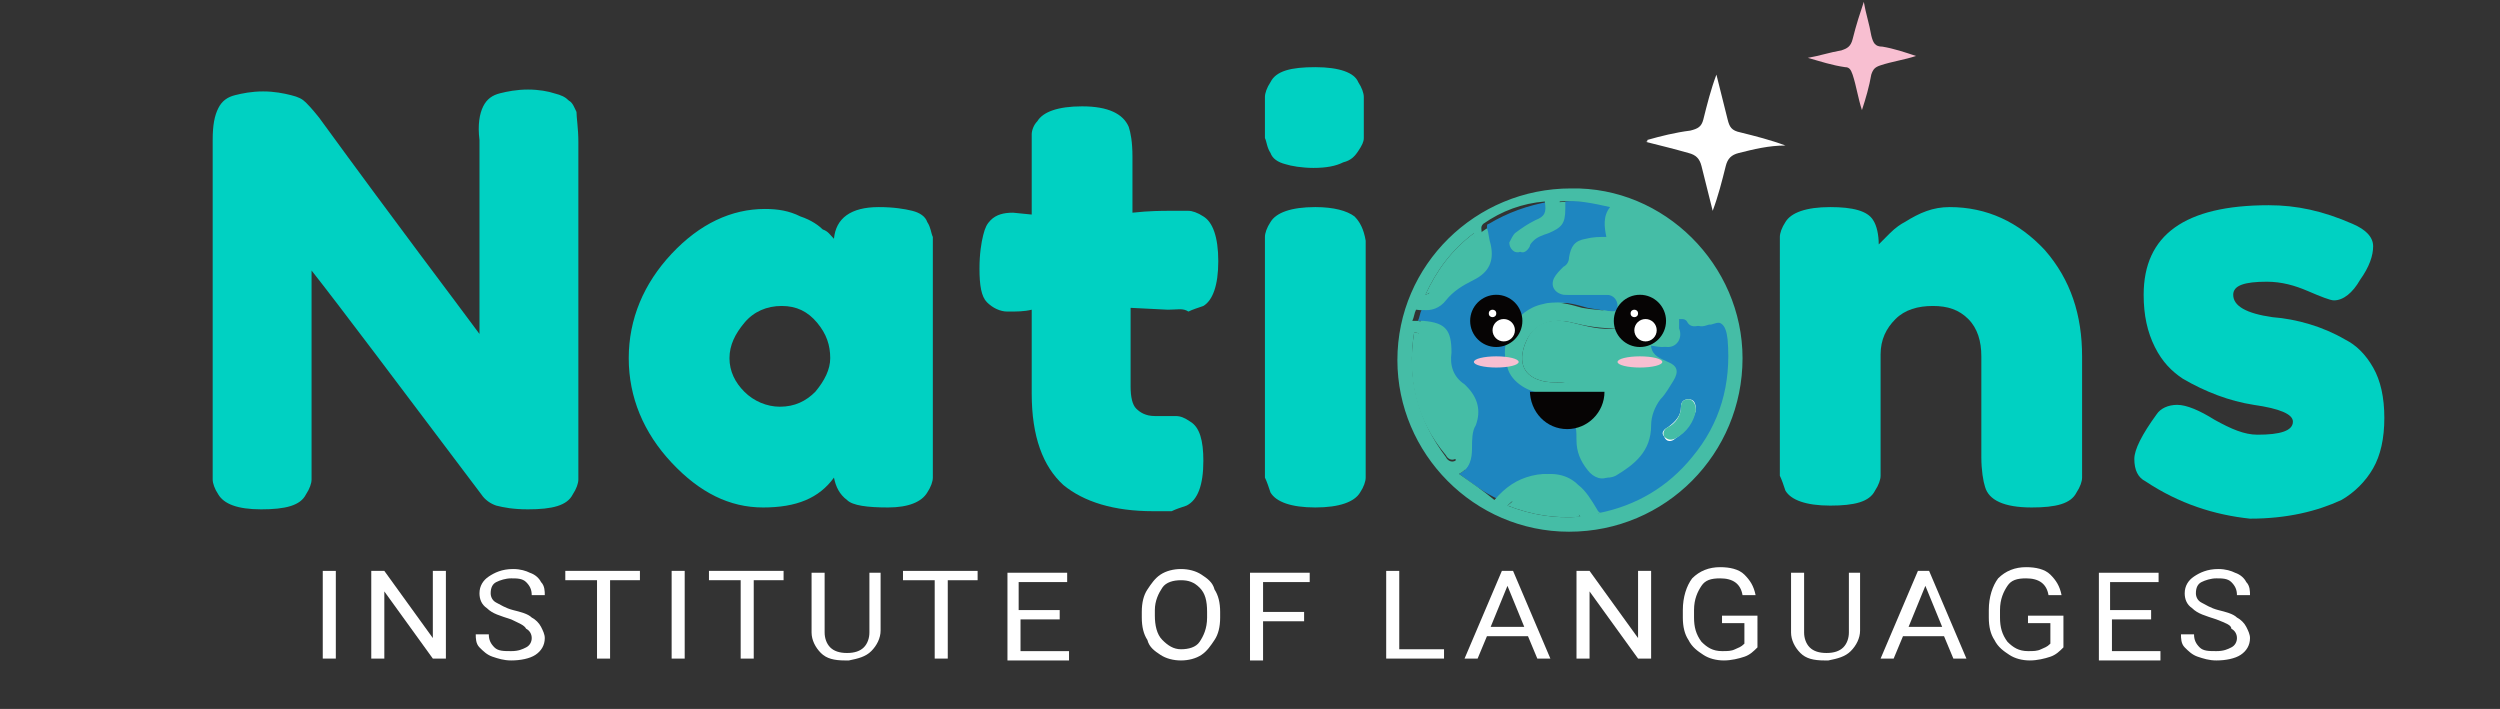
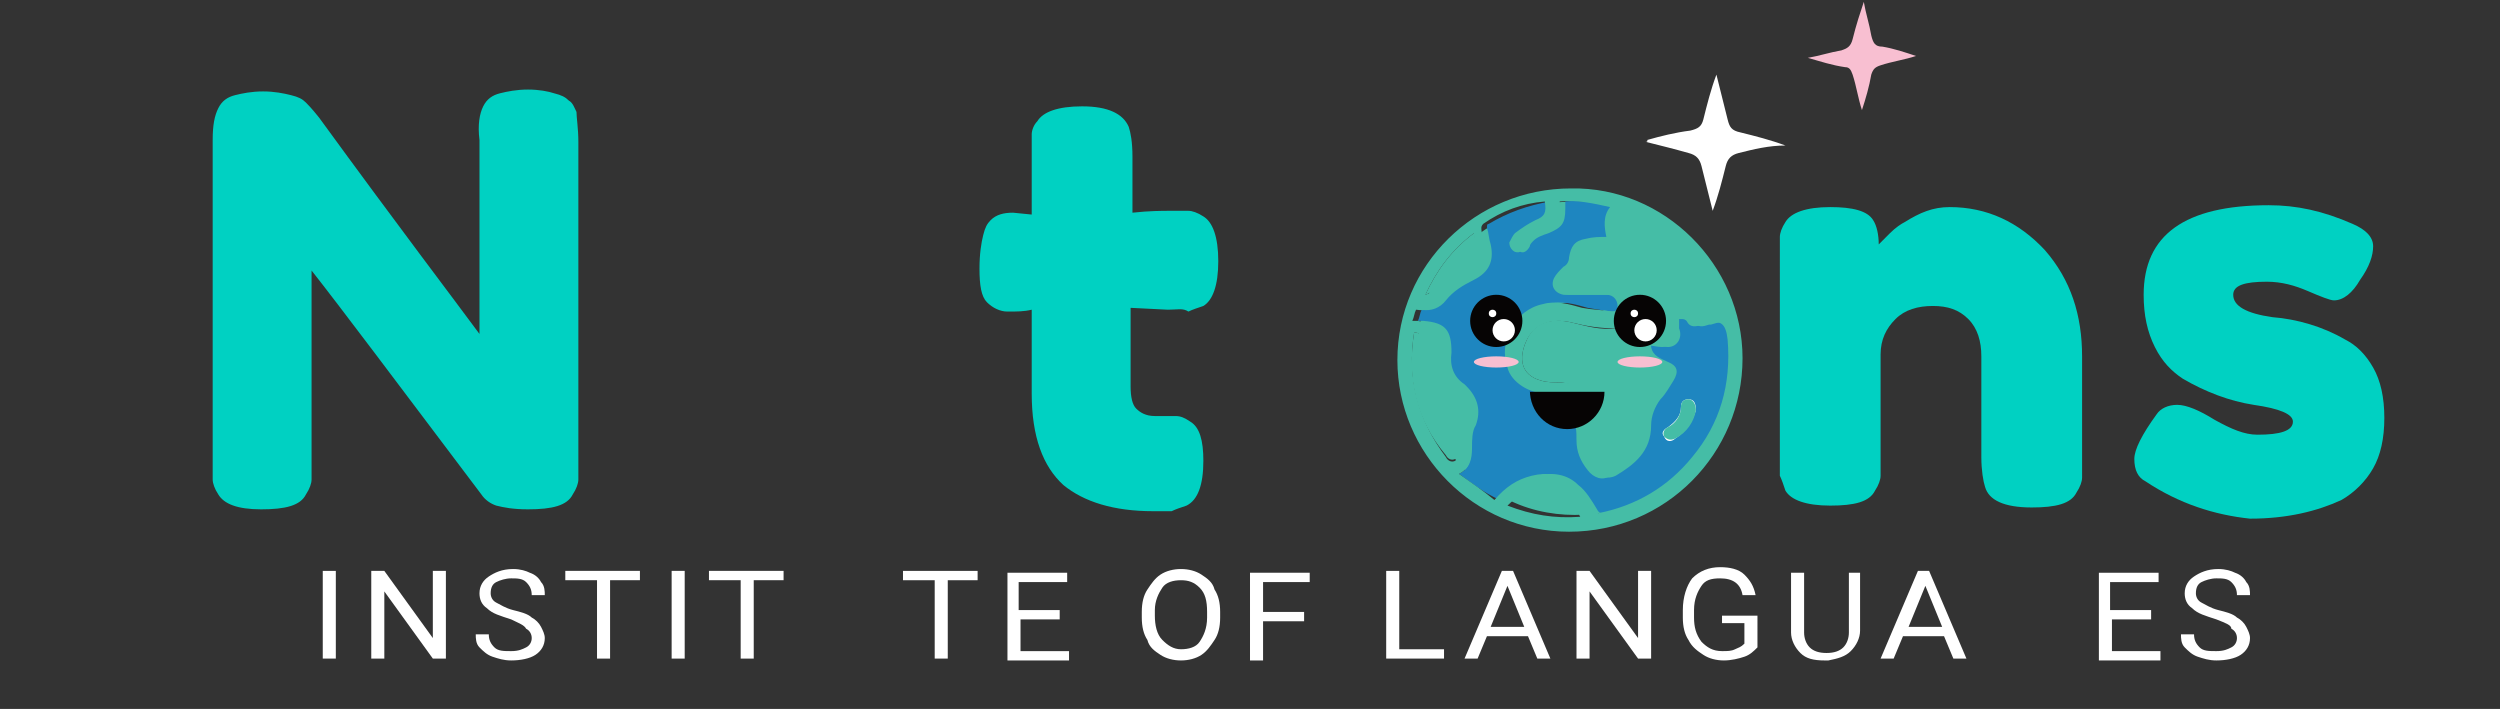
<svg xmlns="http://www.w3.org/2000/svg" version="1.1" id="Layer_2_1_" x="0px" y="0px" viewBox="0 0 134 38" style="enable-background:new 0 0 134 38;" xml:space="preserve">
  <rect x="0" y="0" width="134" height="38" fill="#333333" stroke="none" />
  <style type="text/css">
	.st0{fill:#F8BFD1;}
	.st1{fill:#00D1C2;}
	.st2{fill:#45BDA6;}
	.st3{fill:#FFFFFF;}
	.st4{fill:#1E86C0;}
	.st5{fill:#060404;}
</style>
  <g>
    <g>
      <path class="st0" d="M99.9,0.1c0.1,0.6,0.3,1.2,0.4,1.8c0.1,0.4,0.2,0.6,0.6,0.6c0.6,0.1,1.2,0.3,1.8,0.5    c-0.6,0.2-1.3,0.3-1.9,0.5c-0.3,0.1-0.4,0.2-0.5,0.5c-0.1,0.6-0.3,1.3-0.5,1.9c-0.2-0.6-0.3-1.3-0.5-1.9c-0.1-0.3-0.2-0.4-0.4-0.4    c-0.7-0.1-1.3-0.3-2-0.5c0.6-0.1,1.2-0.3,1.8-0.4c0.3-0.1,0.5-0.2,0.6-0.6C99.5,1.3,99.7,0.7,99.9,0.1C99.8,0.1,99.9,0.1,99.9,0.1    z" />
    </g>
    <g>
      <path class="st1" d="M25.9,5.7c0.2-0.4,0.5-0.6,0.9-0.7c0.4-0.1,0.9-0.2,1.5-0.2c0.6,0,1.1,0.1,1.4,0.2c0.4,0.1,0.6,0.2,0.8,0.4    c0.2,0.1,0.3,0.4,0.4,0.6C30.9,6.3,31,6.9,31,7.6v17c0,0.5,0,0.8,0,1.1c0,0.2-0.1,0.5-0.3,0.8c-0.3,0.6-1.1,0.8-2.4,0.8    c-0.8,0-1.3-0.1-1.7-0.2c-0.3-0.1-0.6-0.3-0.8-0.6c-4.6-6.1-7.6-10.1-9.1-12v10.1c0,0.5,0,0.8,0,1.1c0,0.2-0.1,0.5-0.3,0.8    c-0.3,0.6-1.1,0.8-2.4,0.8c-1.3,0-2-0.3-2.3-0.8c-0.2-0.3-0.3-0.6-0.3-0.8c0-0.2,0-0.6,0-1.1V7.5c0-0.8,0.1-1.3,0.3-1.7    c0.2-0.4,0.5-0.6,0.9-0.7c0.4-0.1,0.9-0.2,1.5-0.2c0.6,0,1.1,0.1,1.5,0.2c0.4,0.1,0.6,0.2,0.8,0.4c0.1,0.1,0.3,0.3,0.7,0.8    c4.3,5.9,7.2,9.7,8.6,11.6V7.5C25.6,6.7,25.7,6.1,25.9,5.7z" />
    </g>
    <g>
-       <path class="st1" d="M44.7,12.8c0.1-1.1,0.9-1.7,2.4-1.7c0.8,0,1.4,0.1,1.8,0.2c0.4,0.1,0.7,0.3,0.8,0.6c0.2,0.3,0.2,0.6,0.3,0.8    c0,0.2,0,0.6,0,1.1v10.7c0,0.5,0,0.8,0,1.1c0,0.2-0.1,0.5-0.3,0.8c-0.3,0.5-1,0.8-2.1,0.8c-1.1,0-1.9-0.1-2.2-0.4    c-0.4-0.3-0.6-0.7-0.7-1.2c-0.8,1.1-2,1.6-3.8,1.6c-1.8,0-3.4-0.8-4.9-2.4c-1.5-1.6-2.3-3.5-2.3-5.6c0-2.1,0.8-4,2.3-5.6    c1.5-1.6,3.2-2.4,5-2.4c0.7,0,1.3,0.1,1.9,0.4c0.6,0.2,1,0.5,1.2,0.7C44.4,12.4,44.5,12.6,44.7,12.8z M39.1,19.2    c0,0.7,0.3,1.3,0.8,1.8c0.5,0.5,1.2,0.8,1.9,0.8c0.8,0,1.4-0.3,1.9-0.8c0.5-0.6,0.8-1.2,0.8-1.8c0-0.7-0.2-1.3-0.7-1.9    c-0.5-0.6-1.1-0.9-1.9-0.9c-0.8,0-1.5,0.3-2,0.9C39.4,17.9,39.1,18.5,39.1,19.2z" />
-     </g>
+       </g>
    <g>
      <path class="st1" d="M62.6,16.6l-2-0.1v4.2c0,0.6,0.1,1,0.3,1.2c0.2,0.2,0.5,0.4,1,0.4c0.5,0,0.8,0,1.1,0c0.3,0,0.5,0.1,0.8,0.3    c0.5,0.3,0.7,1,0.7,2.1c0,1.3-0.3,2.1-0.9,2.4c-0.3,0.1-0.6,0.2-0.8,0.3c-0.2,0-0.6,0-1,0c-2.1,0-3.7-0.5-4.8-1.4    c-1.1-1-1.7-2.6-1.7-4.9v-4.5c-0.4,0.1-0.8,0.1-1.3,0.1c-0.4,0-0.8-0.2-1.1-0.5c-0.3-0.3-0.4-0.9-0.4-1.8c0-0.8,0.1-1.4,0.2-1.8    c0.1-0.4,0.2-0.6,0.4-0.8c0.3-0.3,0.7-0.4,1.2-0.4l1,0.1V8.2c0-0.5,0-0.8,0-1c0-0.2,0.1-0.5,0.3-0.7c0.3-0.5,1.1-0.8,2.4-0.8    c1.4,0,2.2,0.4,2.5,1.1c0.1,0.3,0.2,0.8,0.2,1.6v3c0.9-0.1,1.6-0.1,2-0.1c0.5,0,0.8,0,1,0c0.2,0,0.5,0.1,0.8,0.3    c0.5,0.3,0.8,1.1,0.8,2.4c0,1.3-0.3,2.1-0.8,2.4c-0.3,0.1-0.6,0.2-0.8,0.3C63.4,16.5,63.1,16.6,62.6,16.6z" />
    </g>
    <g>
-       <path class="st1" d="M72.8,8.1c-0.2,0.3-0.4,0.5-0.8,0.6C71.6,8.9,71.1,9,70.4,9c-0.6,0-1.2-0.1-1.5-0.2c-0.4-0.1-0.7-0.3-0.8-0.6    c-0.2-0.3-0.2-0.6-0.3-0.8c0-0.2,0-0.6,0-1.1c0-0.5,0-0.8,0-1.1c0-0.2,0.1-0.5,0.3-0.8c0.3-0.6,1.1-0.8,2.4-0.8    c1.3,0,2.1,0.3,2.3,0.8C73,4.7,73.1,5,73.1,5.2c0,0.2,0,0.6,0,1.1c0,0.5,0,0.8,0,1.1C73.1,7.6,73,7.8,72.8,8.1z M67.8,13.8    c0-0.5,0-0.8,0-1.1c0-0.2,0.1-0.5,0.3-0.8c0.3-0.5,1.1-0.8,2.4-0.8c1,0,1.7,0.2,2.1,0.5c0.3,0.3,0.5,0.7,0.6,1.3    c0,0.2,0,0.5,0,0.9v10.7c0,0.5,0,0.8,0,1.1c0,0.2-0.1,0.5-0.3,0.8c-0.3,0.5-1.1,0.8-2.4,0.8c-1.3,0-2.1-0.3-2.4-0.8    c-0.1-0.3-0.2-0.6-0.3-0.8c0-0.2,0-0.6,0-1.1V13.8z" />
-     </g>
+       </g>
    <g>
      <path class="st2" d="M78.5,13.2c1.7-1.6,3.7-2.4,5.9-2.4c2.2,0,4.2,0.8,5.9,2.4c1.7,1.6,2.5,3.6,2.5,6.1c0,1.7-0.4,3.2-1.3,4.5    c-0.9,1.3-1.9,2.3-3.2,2.9c-1.3,0.6-2.6,0.9-3.9,0.9c-1.3,0-2.7-0.3-3.9-1c-1.3-0.7-2.3-1.6-3.2-2.9c-0.9-1.3-1.3-2.8-1.3-4.4    C75.9,16.8,76.7,14.7,78.5,13.2z M82.3,21.4c0.7,0.5,1.3,0.8,2,0.8s1.3-0.3,2-0.8c0.7-0.5,1-1.3,1-2.3c0-1-0.3-1.7-1-2.2    c-0.6-0.5-1.3-0.7-2.1-0.7c-0.7,0-1.4,0.3-2.1,0.8c-0.6,0.5-1,1.3-1,2.3C81.3,20.2,81.6,20.9,82.3,21.4z" />
    </g>
    <g>
      <path class="st1" d="M104.5,11.1c2,0,3.7,0.8,5.1,2.3c1.4,1.6,2,3.5,2,5.7v5.4c0,0.5,0,0.8,0,1.1c0,0.2-0.1,0.5-0.3,0.8    c-0.3,0.6-1.1,0.8-2.4,0.8c-1.5,0-2.3-0.4-2.5-1.1c-0.1-0.3-0.2-0.9-0.2-1.6v-5.4c0-0.8-0.2-1.5-0.7-2c-0.5-0.5-1.1-0.7-1.9-0.7    c-0.8,0-1.5,0.2-2,0.7c-0.5,0.5-0.8,1.1-0.8,1.9v5.4c0,0.5,0,0.8,0,1.1c0,0.2-0.1,0.5-0.3,0.8c-0.3,0.6-1.1,0.8-2.4,0.8    c-1.3,0-2.1-0.3-2.4-0.8c-0.1-0.3-0.2-0.6-0.3-0.8c0-0.2,0-0.6,0-1.1V13.7c0-0.4,0-0.8,0-1c0-0.2,0.1-0.5,0.3-0.8    c0.3-0.5,1.1-0.8,2.4-0.8c1.2,0,2,0.2,2.3,0.7c0.2,0.3,0.3,0.8,0.3,1.3c0.1-0.1,0.3-0.3,0.6-0.6c0.3-0.3,0.6-0.5,0.8-0.6    C102.9,11.4,103.6,11.1,104.5,11.1z" />
    </g>
    <g>
      <path class="st1" d="M115,25.8c-0.4-0.2-0.6-0.6-0.6-1.2c0-0.5,0.4-1.3,1.2-2.4c0.2-0.3,0.6-0.5,1.1-0.5c0.5,0,1.2,0.3,2,0.8    c0.9,0.5,1.6,0.8,2.3,0.8c1.2,0,1.9-0.2,1.9-0.7c0-0.4-0.7-0.7-2.1-0.9c-1.3-0.2-2.6-0.7-3.8-1.4c-0.6-0.4-1.1-0.9-1.5-1.7    c-0.4-0.8-0.6-1.7-0.6-2.8c0-3.2,2.2-4.8,6.7-4.8c1.5,0,2.9,0.3,4.5,1c0.7,0.3,1.1,0.7,1.1,1.2c0,0.5-0.2,1.1-0.7,1.8    c-0.4,0.7-0.9,1.1-1.4,1.1c-0.2,0-0.7-0.2-1.4-0.5c-0.7-0.3-1.4-0.5-2.2-0.5c-1.2,0-1.8,0.2-1.8,0.7c0,0.6,0.7,1,2.1,1.2    c1.3,0.1,2.7,0.5,3.9,1.2c0.6,0.3,1.1,0.8,1.5,1.5c0.4,0.7,0.6,1.6,0.6,2.7c0,1.1-0.2,2-0.6,2.7c-0.4,0.7-1,1.3-1.7,1.7    c-1.3,0.6-2.9,1-4.9,1C118.7,27.6,116.8,27,115,25.8z" />
    </g>
    <g>
      <path class="st3" d="M88.3,7.5C89,7.3,89.8,7.1,90.6,7c0.4-0.1,0.6-0.2,0.7-0.6c0.2-0.8,0.4-1.6,0.7-2.4c0.2,0.8,0.4,1.6,0.6,2.4    c0.1,0.4,0.2,0.6,0.7,0.7c0.8,0.2,1.6,0.4,2.4,0.7C94.8,7.8,94,8,93.2,8.2c-0.4,0.1-0.6,0.3-0.7,0.7c-0.2,0.8-0.4,1.6-0.7,2.4    c-0.2-0.8-0.4-1.6-0.6-2.4c-0.1-0.4-0.3-0.6-0.7-0.7C89.8,8,89,7.8,88.2,7.6C88.3,7.6,88.3,7.6,88.3,7.5z" />
    </g>
    <g>
      <g>
        <path class="st4" d="M78.2,25.4c0.6-0.3,0.7-0.8,0.7-1.4c0-0.4,0-0.9,0.2-1.2c0.3-0.8,0.1-1.5-0.5-2.1c0,0-0.1-0.1-0.1-0.1     c-0.6-0.4-0.8-1-0.7-1.7c0-1.2-0.3-1.6-1.5-1.7c-0.1,0-0.1,0-0.3,0c0.1-0.2,0.1-0.4,0.2-0.6c0.5,0.1,1-0.1,1.3-0.5     c0.4-0.5,0.9-0.8,1.5-1.1c0.8-0.4,1.1-1,0.9-1.9c-0.1-0.3-0.1-0.6-0.2-0.9c0-0.1,0-0.2,0.1-0.2c1-0.6,2.1-1,3.3-1.2     c0.1,0.6,0.1,0.7-0.5,1c-0.4,0.2-0.8,0.4-1.1,0.7c-0.1,0.1-0.2,0.3-0.3,0.5c-0.1,0.2,0,0.4,0.3,0.5c0.2,0.1,0.4-0.1,0.5-0.3     c0-0.1,0.1-0.2,0.2-0.3c0.2-0.2,0.5-0.3,0.8-0.4c0.7-0.3,0.9-0.5,0.9-1.3c0-0.1,0-0.2,0-0.4c0.9-0.1,1.7,0.1,2.7,0.3     c-0.4,0.5-0.3,1.1-0.2,1.6c-0.4,0.1-0.8,0.1-1.1,0.1c-0.6,0.1-0.8,0.4-0.9,1c0,0.2-0.1,0.4-0.3,0.5c-0.2,0.1-0.4,0.3-0.5,0.6     c-0.2,0.5,0,0.9,0.5,0.9c0.3,0,0.6,0,1,0c0.4,0,0.9,0,1.3,0c0.4,0,0.6,0.3,0.6,0.6c0,0.2-0.1,0.4-0.3,0.3c-0.5,0-1-0.1-1.6-0.2     c-0.7-0.2-1.4-0.4-2.1-0.2c-1.5,0.3-2.4,2-1.9,3.4c0.3,0.8,1.3,1.4,2.1,1.4c0.1,0,0.2,0,0.3,0c0.7,0,0.9,0.1,0.9,0.8     c0,0.1,0,0.3,0.1,0.4c0.2,0.4,0.2,0.9,0.3,1.3c0,0.6,0.2,1.1,0.6,1.6c0.3,0.4,0.8,0.5,1.2,0.3c1-0.6,1.9-1.3,1.9-2.7     c0-0.5,0.2-1,0.5-1.4c0.3-0.3,0.5-0.7,0.7-1c0.3-0.5,0.2-0.8-0.3-1c-0.4-0.2-0.8-0.3-0.9-0.8c0,0,0-0.1,0-0.1     c0.3,0,0.6,0.1,0.9,0.1c0.5,0,0.8-0.5,0.6-1c0,0,0-0.1,0-0.1c0-0.1,0-0.3,0-0.4c0.2,0,0.3,0,0.5,0c0.1,0,0.1,0.1,0.2,0.1     c0.3,0.4,0.6,0.3,0.9,0.2c0,0,0,0,0.1,0c0.9-0.3,1.1-0.1,1.2,0.8c0.2,2.3-0.4,4.4-1.9,6.3c-1.3,1.6-3,2.6-5,3     c-0.2,0-0.3,0-0.4-0.2c-0.3-0.5-0.6-1-1-1.3c-0.6-0.6-1.4-0.7-2.2-0.5c-0.8,0.2-1.4,0.6-2,1.3C79.5,26.4,78.9,25.9,78.2,25.4z" />
      </g>
      <g>
        <path class="st2" d="M93.4,19.2c0,5.1-4.1,9.3-9.3,9.3c-5.1,0-9.2-4.2-9.2-9.2c0-5.1,4.2-9.2,9.3-9.2     C89.2,10,93.4,14.2,93.4,19.2z M78.2,25.4c0.7,0.5,1.3,0.9,1.9,1.4c0.6-0.7,1.2-1.1,2-1.3c0.8-0.2,1.6-0.1,2.2,0.5     c0.4,0.4,0.7,0.9,1,1.3c0.1,0.2,0.2,0.2,0.4,0.2c2-0.4,3.7-1.4,5-3c1.5-1.8,2.1-3.9,1.9-6.3c-0.1-0.9-0.4-1.1-1.2-0.8     c0,0,0,0-0.1,0c-0.4,0.1-0.7,0.2-0.9-0.2c0,0-0.1-0.1-0.2-0.1c-0.2,0-0.3,0-0.5,0c0,0.1,0,0.3,0,0.4c0,0,0,0.1,0,0.1     c0.2,0.5,0,0.9-0.6,1c-0.3,0-0.6-0.1-0.9-0.1c0,0,0,0,0,0.1c0.1,0.5,0.5,0.7,0.9,0.8c0.5,0.2,0.6,0.5,0.3,1     c-0.2,0.4-0.4,0.7-0.7,1c-0.3,0.4-0.5,0.9-0.5,1.4c0,1.3-0.8,2.1-1.9,2.7c-0.4,0.3-0.9,0.1-1.2-0.3c-0.4-0.5-0.6-1-0.6-1.6     c0-0.5,0-0.9-0.3-1.3c-0.1-0.1-0.1-0.3-0.1-0.4c0-0.7-0.2-0.8-0.9-0.8c-0.1,0-0.2,0-0.3,0c-0.9,0-1.9-0.6-2.1-1.4     c-0.5-1.4,0.4-3.1,1.9-3.4c0.7-0.2,1.4,0,2.1,0.2c0.5,0.1,1,0.1,1.6,0.2c0.2,0,0.3-0.1,0.3-0.3c0-0.3-0.2-0.6-0.6-0.6     c-0.4,0-0.9,0-1.3,0c-0.3,0-0.6,0-1,0c-0.5-0.1-0.7-0.5-0.5-0.9c0.1-0.2,0.3-0.4,0.5-0.6c0.2-0.1,0.3-0.3,0.3-0.5     c0.1-0.6,0.3-0.9,0.9-1c0.4-0.1,0.7-0.1,1.1-0.1c-0.1-0.5-0.2-1.1,0.2-1.6c-0.9-0.2-1.8-0.4-2.7-0.3c0,0.1,0,0.3,0,0.4     c0,0.8-0.2,1-0.9,1.3c-0.3,0.1-0.5,0.2-0.8,0.4c-0.1,0.1-0.2,0.2-0.2,0.3c-0.1,0.2-0.2,0.4-0.5,0.3c-0.2-0.1-0.3-0.3-0.3-0.5     c0.1-0.2,0.2-0.4,0.3-0.5c0.4-0.3,0.7-0.5,1.1-0.7c0.5-0.2,0.6-0.4,0.5-1c-1.2,0.1-2.3,0.5-3.3,1.2c0,0-0.1,0.1-0.1,0.2     c0,0.3,0.1,0.6,0.2,0.9c0.2,0.9-0.1,1.5-0.9,1.9c-0.6,0.3-1.1,0.6-1.5,1.1c-0.3,0.4-0.7,0.6-1.3,0.5c-0.1,0.2-0.1,0.4-0.2,0.6     c0.1,0,0.2,0,0.3,0c1.1,0.2,1.5,0.6,1.5,1.7c0,0.7,0.1,1.3,0.7,1.7c0.1,0,0.1,0.1,0.1,0.1c0.6,0.6,0.8,1.3,0.5,2.1     c-0.1,0.4-0.2,0.8-0.2,1.2C78.9,24.6,78.8,25.1,78.2,25.4z M84.1,15.1C84.1,15.1,84.2,15.1,84.1,15.1c0.2,0.1,0.4,0.1,0.6,0.1     c0.4,0,0.8-0.1,1.2,0c0.4,0.1,0.9,0.2,1.2,0.4c0.6,0.4,0.7,1.4,0.2,1.8c-0.2,0.1-0.5,0.2-0.7,0.2c-0.8,0-1.5-0.1-2.3-0.3     c-1.2-0.3-2.1,0.1-2.5,1c-0.4,0.9-0.3,1.8,0.8,2.1c0.3,0.1,0.7,0.1,1.1,0.1c0.8,0,1.3,0.5,1.3,1.4c0,0.1,0,0.2,0,0.3     c0.2,0.5,0.2,1,0.3,1.5c0.1,0.4,0.2,0.8,0.4,1.2c0.1,0.2,0.3,0.2,0.4,0.1c0.7-0.5,1.4-1,1.4-2c0-0.7,0.3-1.4,0.7-1.9     c0.2-0.2,0.3-0.5,0.5-0.8c-0.1-0.1-0.2-0.1-0.3-0.1c-0.7-0.3-1-0.8-1-1.6c0-0.3,0.1-0.6,0.4-0.7c0.3-0.1,0.6,0,0.8,0.1     c0.1,0.1,0.3,0.1,0.5,0.2C89.1,18,89,17.9,89,17.8c-0.3-0.7,0.2-1.4,1-1.3c0.3,0,0.5,0.2,0.8,0.3c0.1,0,0.2,0.1,0.3,0.1     c0.4-0.1,0.7-0.2,1.1-0.2c0,0,0,0,0,0c0-0.1,0-0.2-0.1-0.2c-0.9-2.3-2.4-3.9-4.6-4.9c-0.1-0.1-0.4-0.1-0.4-0.1     c-0.1,0.2-0.2,0.4-0.2,0.6c0,0.2,0.1,0.3,0.1,0.5c0,0.6-0.3,0.9-0.9,0.9c-0.3,0-0.5,0-0.8,0.1c-0.2,0-0.4,0.2-0.4,0.4     c0,0.4-0.2,0.8-0.6,1C84.2,15,84.2,15,84.1,15.1z M75.8,17.8c-0.4,2.5,0.2,4.7,1.7,6.7c0.1,0.2,0.3,0.3,0.5,0.2     c0.1-0.1,0.2-0.3,0.2-0.5c-0.1-0.6,0-1.2,0.2-1.8c0.1-0.4,0.1-0.8-0.2-1.1c-0.1-0.1-0.2-0.2-0.4-0.3c-0.7-0.5-0.9-1.2-0.8-2     c0-0.1,0-0.3,0-0.4c0-0.2-0.1-0.4-0.3-0.5C76.4,17.9,76.1,17.9,75.8,17.8z M84.7,27.7c-0.4-0.8-0.9-1.4-1.8-1.5     c-0.8-0.1-1.5,0.3-2.1,0.9C82.1,27.6,83.3,27.8,84.7,27.7z M76.4,15.8C76.4,15.8,76.5,15.8,76.4,15.8c0.3-0.1,0.5-0.2,0.6-0.4     c0.3-0.4,0.8-0.7,1.3-0.9c0.2-0.1,0.4-0.1,0.5-0.3c0.2-0.2,0.3-0.4,0.3-0.6c0-0.3-0.1-0.7-0.1-1.1C77.8,13.4,77,14.5,76.4,15.8z" />
      </g>
      <g>
        <path class="st3" d="M90.9,22c0-0.4-0.1-0.6-0.4-0.6c-0.2,0-0.4,0.1-0.4,0.4c0,0.5-0.3,0.8-0.7,1.1c-0.2,0.1-0.4,0.3-0.2,0.5     c0.1,0.3,0.4,0.3,0.6,0.1C90.4,23.1,90.7,22.6,90.9,22z" />
      </g>
      <g>
        <path class="st2" d="M84.1,15.1c0.1,0,0.1-0.1,0.2-0.1c0.4-0.2,0.6-0.6,0.6-1c0-0.3,0.1-0.4,0.4-0.4c0.3,0,0.5-0.1,0.8-0.1     c0.6,0,0.9-0.3,0.9-0.9c0-0.2-0.1-0.3-0.1-0.5c0-0.2,0.1-0.4,0.2-0.6c0-0.1,0.3,0,0.4,0.1c2.2,1,3.7,2.6,4.6,4.9     c0,0.1,0.1,0.2,0.1,0.2c0,0,0,0,0,0c-0.4,0.1-0.7,0.2-1.1,0.2c-0.1,0-0.2,0-0.3-0.1c-0.3-0.1-0.5-0.3-0.8-0.3     c-0.8-0.1-1.2,0.6-1,1.3c0,0.1,0.1,0.2,0.1,0.4c-0.2-0.1-0.3-0.1-0.5-0.2c-0.3-0.2-0.5-0.3-0.8-0.1c-0.3,0.2-0.4,0.4-0.4,0.7     c0,0.7,0.4,1.3,1,1.6c0.1,0,0.2,0.1,0.3,0.1c-0.2,0.3-0.3,0.5-0.5,0.8c-0.5,0.6-0.7,1.2-0.7,1.9c0,1-0.7,1.5-1.4,2     c-0.2,0.1-0.4,0.1-0.4-0.1c-0.2-0.4-0.3-0.8-0.4-1.2c-0.1-0.5-0.1-1-0.3-1.5c0-0.1,0-0.2,0-0.3c0-0.8-0.5-1.3-1.3-1.4     c-0.4,0-0.8,0-1.1-0.1c-1.1-0.3-1.2-1.2-0.8-2.1c0.4-1,1.3-1.3,2.5-1c0.8,0.2,1.5,0.4,2.3,0.3c0.3,0,0.5-0.1,0.7-0.2     c0.5-0.4,0.5-1.4-0.2-1.8c-0.3-0.2-0.8-0.3-1.2-0.4c-0.4-0.1-0.8,0-1.2,0C84.5,15.2,84.4,15.2,84.1,15.1     C84.2,15.1,84.1,15.1,84.1,15.1z" />
      </g>
      <g>
        <path class="st2" d="M75.8,17.8c0.3,0.1,0.6,0.1,0.9,0.2c0.2,0.1,0.3,0.3,0.3,0.5c0,0.1,0,0.3,0,0.4c-0.1,0.8,0.2,1.5,0.8,2     c0.1,0.1,0.3,0.2,0.4,0.3c0.3,0.3,0.4,0.6,0.2,1.1c-0.2,0.6-0.3,1.2-0.2,1.8c0,0.2-0.1,0.4-0.2,0.5c-0.2,0.1-0.4,0-0.5-0.2     C75.9,22.5,75.4,20.3,75.8,17.8z" />
      </g>
      <g>
-         <path class="st2" d="M84.7,27.7c-1.4,0.1-2.6-0.1-3.9-0.6c0.6-0.5,1.3-1,2.1-0.9C83.8,26.3,84.3,27,84.7,27.7z" />
-       </g>
+         </g>
      <g>
        <path class="st2" d="M76.4,15.8c0.6-1.3,1.4-2.4,2.6-3.3c0.1,0.4,0.1,0.7,0.1,1.1c0,0.2-0.2,0.4-0.3,0.6     c-0.1,0.1-0.3,0.2-0.5,0.3c-0.5,0.2-0.9,0.5-1.3,0.9C76.9,15.5,76.7,15.7,76.4,15.8C76.5,15.8,76.4,15.8,76.4,15.8z" />
      </g>
      <g>
        <path class="st2" d="M90.9,22c-0.1,0.6-0.5,1.2-1.1,1.5c-0.2,0.1-0.4,0.1-0.6-0.1c-0.1-0.2,0-0.4,0.2-0.5     c0.4-0.2,0.7-0.6,0.7-1.1c0-0.2,0.1-0.4,0.4-0.4C90.7,21.4,90.9,21.6,90.9,22z" />
      </g>
    </g>
    <g>
      <path class="st3" d="M18,35.3h-0.7v-4.7H18V35.3z" />
      <path class="st3" d="M23.9,35.3h-0.7l-2.6-3.6v3.6h-0.7v-4.7h0.7l2.6,3.6v-3.6h0.7V35.3z" />
      <path class="st3" d="M27.4,33.2c-0.6-0.2-1-0.3-1.3-0.6c-0.3-0.2-0.4-0.5-0.4-0.8c0-0.4,0.2-0.7,0.5-0.9c0.3-0.2,0.7-0.4,1.3-0.4    c0.4,0,0.7,0.1,0.9,0.2c0.3,0.1,0.5,0.3,0.6,0.5c0.2,0.2,0.2,0.5,0.2,0.7h-0.7c0-0.3-0.1-0.5-0.3-0.7c-0.2-0.2-0.5-0.2-0.8-0.2    c-0.3,0-0.6,0.1-0.8,0.2s-0.3,0.3-0.3,0.6c0,0.2,0.1,0.4,0.3,0.5s0.5,0.3,0.9,0.4c0.4,0.1,0.8,0.2,1,0.4c0.2,0.1,0.4,0.3,0.5,0.5    c0.1,0.2,0.2,0.4,0.2,0.6c0,0.4-0.2,0.7-0.5,0.9c-0.3,0.2-0.8,0.3-1.3,0.3c-0.4,0-0.7-0.1-1-0.2c-0.3-0.1-0.5-0.3-0.7-0.5    s-0.2-0.5-0.2-0.7h0.7c0,0.3,0.1,0.5,0.3,0.7s0.5,0.2,0.9,0.2c0.4,0,0.6-0.1,0.8-0.2c0.2-0.1,0.3-0.3,0.3-0.5    c0-0.2-0.1-0.4-0.3-0.5C28.1,33.5,27.8,33.4,27.4,33.2z" />
      <path class="st3" d="M34.4,31.1h-1.7v4.2h-0.7v-4.2h-1.7v-0.5h4V31.1z" />
      <path class="st3" d="M36.6,35.3H36v-4.7h0.7V35.3z" />
      <path class="st3" d="M42.1,31.1h-1.7v4.2h-0.7v-4.2h-1.7v-0.5h4V31.1z" />
-       <path class="st3" d="M47.2,30.6v3.2c0,0.4-0.2,0.8-0.5,1.1c-0.3,0.3-0.7,0.4-1.2,0.5l-0.2,0c-0.6,0-1-0.1-1.3-0.4    c-0.3-0.3-0.5-0.7-0.5-1.1v-3.2h0.7v3.2c0,0.3,0.1,0.6,0.3,0.8c0.2,0.2,0.5,0.3,0.9,0.3c0.4,0,0.7-0.1,0.9-0.3    c0.2-0.2,0.3-0.5,0.3-0.8v-3.2H47.2z" />
      <path class="st3" d="M52.5,31.1h-1.7v4.2h-0.7v-4.2h-1.7v-0.5h4V31.1z" />
      <path class="st3" d="M56.9,33.2h-2.2v1.7h2.6v0.5H54v-4.7h3.2v0.5h-2.6v1.5h2.2V33.2z" />
      <path class="st3" d="M65.4,33.1c0,0.5-0.1,0.9-0.3,1.2c-0.2,0.3-0.4,0.6-0.7,0.8c-0.3,0.2-0.7,0.3-1.1,0.3c-0.4,0-0.8-0.1-1.1-0.3    c-0.3-0.2-0.6-0.4-0.7-0.8c-0.2-0.3-0.3-0.7-0.3-1.2v-0.3c0-0.5,0.1-0.9,0.3-1.2c0.2-0.3,0.4-0.6,0.7-0.8c0.3-0.2,0.7-0.3,1.1-0.3    c0.4,0,0.8,0.1,1.1,0.3c0.3,0.2,0.6,0.4,0.7,0.8c0.2,0.3,0.3,0.7,0.3,1.2V33.1z M64.7,32.8c0-0.6-0.1-1-0.4-1.3s-0.6-0.4-1-0.4    c-0.4,0-0.8,0.1-1,0.4c-0.2,0.3-0.4,0.7-0.4,1.2v0.3c0,0.5,0.1,1,0.4,1.3s0.6,0.5,1,0.5c0.4,0,0.8-0.1,1-0.4    c0.2-0.3,0.4-0.7,0.4-1.3V32.8z" />
      <path class="st3" d="M69.9,33.3h-2.2v2.1h-0.7v-4.7h3.2v0.5h-2.5v1.6h2.2V33.3z" />
      <path class="st3" d="M75,34.8h2.4v0.5h-3.1v-4.7H75V34.8z" />
      <path class="st3" d="M81.9,34.1h-2.2l-0.5,1.2h-0.7l2-4.7h0.6l2,4.7h-0.7L81.9,34.1z M79.9,33.6h1.8l-0.9-2.2L79.9,33.6z" />
      <path class="st3" d="M88.5,35.3h-0.7l-2.6-3.6v3.6h-0.7v-4.7h0.7l2.6,3.6v-3.6h0.7V35.3z" />
      <path class="st3" d="M94.2,34.7c-0.2,0.2-0.4,0.4-0.7,0.5c-0.3,0.1-0.7,0.2-1.1,0.2c-0.4,0-0.8-0.1-1.1-0.3    c-0.3-0.2-0.6-0.4-0.8-0.8c-0.2-0.3-0.3-0.7-0.3-1.2v-0.4c0-0.7,0.2-1.3,0.5-1.7c0.4-0.4,0.9-0.6,1.5-0.6c0.5,0,1,0.1,1.3,0.4    c0.3,0.3,0.5,0.6,0.6,1.1h-0.7c-0.1-0.6-0.5-0.9-1.2-0.9c-0.5,0-0.8,0.1-1,0.4c-0.2,0.3-0.4,0.7-0.4,1.3v0.4    c0,0.5,0.1,0.9,0.4,1.3c0.3,0.3,0.6,0.5,1.1,0.5c0.3,0,0.5,0,0.7-0.1c0.2-0.1,0.3-0.1,0.5-0.3v-1.1h-1.2V33h1.9V34.7z" />
      <path class="st3" d="M99.7,30.6v3.2c0,0.4-0.2,0.8-0.5,1.1c-0.3,0.3-0.7,0.4-1.2,0.5l-0.2,0c-0.6,0-1-0.1-1.3-0.4    c-0.3-0.3-0.5-0.7-0.5-1.1v-3.2h0.7v3.2c0,0.3,0.1,0.6,0.3,0.8c0.2,0.2,0.5,0.3,0.9,0.3c0.4,0,0.7-0.1,0.9-0.3    c0.2-0.2,0.3-0.5,0.3-0.8v-3.2H99.7z" />
      <path class="st3" d="M104.2,34.1h-2.2l-0.5,1.2h-0.7l2-4.7h0.6l2,4.7h-0.7L104.2,34.1z M102.3,33.6h1.8l-0.9-2.2L102.3,33.6z" />
-       <path class="st3" d="M110.6,34.7c-0.2,0.2-0.4,0.4-0.7,0.5c-0.3,0.1-0.7,0.2-1.1,0.2c-0.4,0-0.8-0.1-1.1-0.3    c-0.3-0.2-0.6-0.4-0.8-0.8c-0.2-0.3-0.3-0.7-0.3-1.2v-0.4c0-0.7,0.2-1.3,0.5-1.7c0.4-0.4,0.9-0.6,1.5-0.6c0.5,0,1,0.1,1.3,0.4    c0.3,0.3,0.5,0.6,0.6,1.1h-0.7c-0.1-0.6-0.5-0.9-1.2-0.9c-0.5,0-0.8,0.1-1,0.4c-0.2,0.3-0.4,0.7-0.4,1.3v0.4    c0,0.5,0.1,0.9,0.4,1.3c0.3,0.3,0.6,0.5,1.1,0.5c0.3,0,0.5,0,0.7-0.1c0.2-0.1,0.3-0.1,0.5-0.3v-1.1h-1.2V33h1.9V34.7z" />
      <path class="st3" d="M115.4,33.2h-2.2v1.7h2.6v0.5h-3.3v-4.7h3.2v0.5h-2.6v1.5h2.2V33.2z" />
      <path class="st3" d="M118.8,33.2c-0.6-0.2-1-0.3-1.3-0.6c-0.3-0.2-0.4-0.5-0.4-0.8c0-0.4,0.2-0.7,0.5-0.9c0.3-0.2,0.7-0.4,1.3-0.4    c0.4,0,0.7,0.1,0.9,0.2c0.3,0.1,0.5,0.3,0.6,0.5c0.2,0.2,0.2,0.5,0.2,0.7h-0.7c0-0.3-0.1-0.5-0.3-0.7c-0.2-0.2-0.5-0.2-0.8-0.2    c-0.3,0-0.6,0.1-0.8,0.2s-0.3,0.3-0.3,0.6c0,0.2,0.1,0.4,0.3,0.5s0.5,0.3,0.9,0.4c0.4,0.1,0.8,0.2,1,0.4c0.2,0.1,0.4,0.3,0.5,0.5    c0.1,0.2,0.2,0.4,0.2,0.6c0,0.4-0.2,0.7-0.5,0.9c-0.3,0.2-0.8,0.3-1.3,0.3c-0.4,0-0.7-0.1-1-0.2c-0.3-0.1-0.5-0.3-0.7-0.5    c-0.2-0.2-0.2-0.5-0.2-0.7h0.7c0,0.3,0.1,0.5,0.3,0.7s0.5,0.2,0.9,0.2c0.4,0,0.6-0.1,0.8-0.2c0.2-0.1,0.3-0.3,0.3-0.5    c0-0.2-0.1-0.4-0.3-0.5C119.6,33.5,119.3,33.4,118.8,33.2z" />
    </g>
    <g>
      <path class="st5" d="M82,20.9C82,20.9,82,20.9,82,20.9c0,1.2,0.9,2.1,2,2.1c1.1,0,2-0.9,2-2c0,0,0,0,0,0H82z" />
    </g>
    <g>
      <g>
        <circle class="st5" cx="80.2" cy="17.2" r="1.4" />
      </g>
      <g>
        <circle class="st5" cx="87.9" cy="17.2" r="1.4" />
      </g>
      <g>
        <circle class="st3" cx="80" cy="16.8" r="0.2" />
      </g>
      <g>
        <circle class="st3" cx="80.6" cy="17.7" r="0.6" />
      </g>
      <g>
        <circle class="st3" cx="87.6" cy="16.8" r="0.2" />
      </g>
      <g>
        <circle class="st3" cx="88.2" cy="17.7" r="0.6" />
      </g>
    </g>
    <g>
      <ellipse class="st0" cx="80.2" cy="19.4" rx="1.2" ry="0.3" />
    </g>
    <g>
      <ellipse class="st0" cx="87.9" cy="19.4" rx="1.2" ry="0.3" />
    </g>
  </g>
</svg>